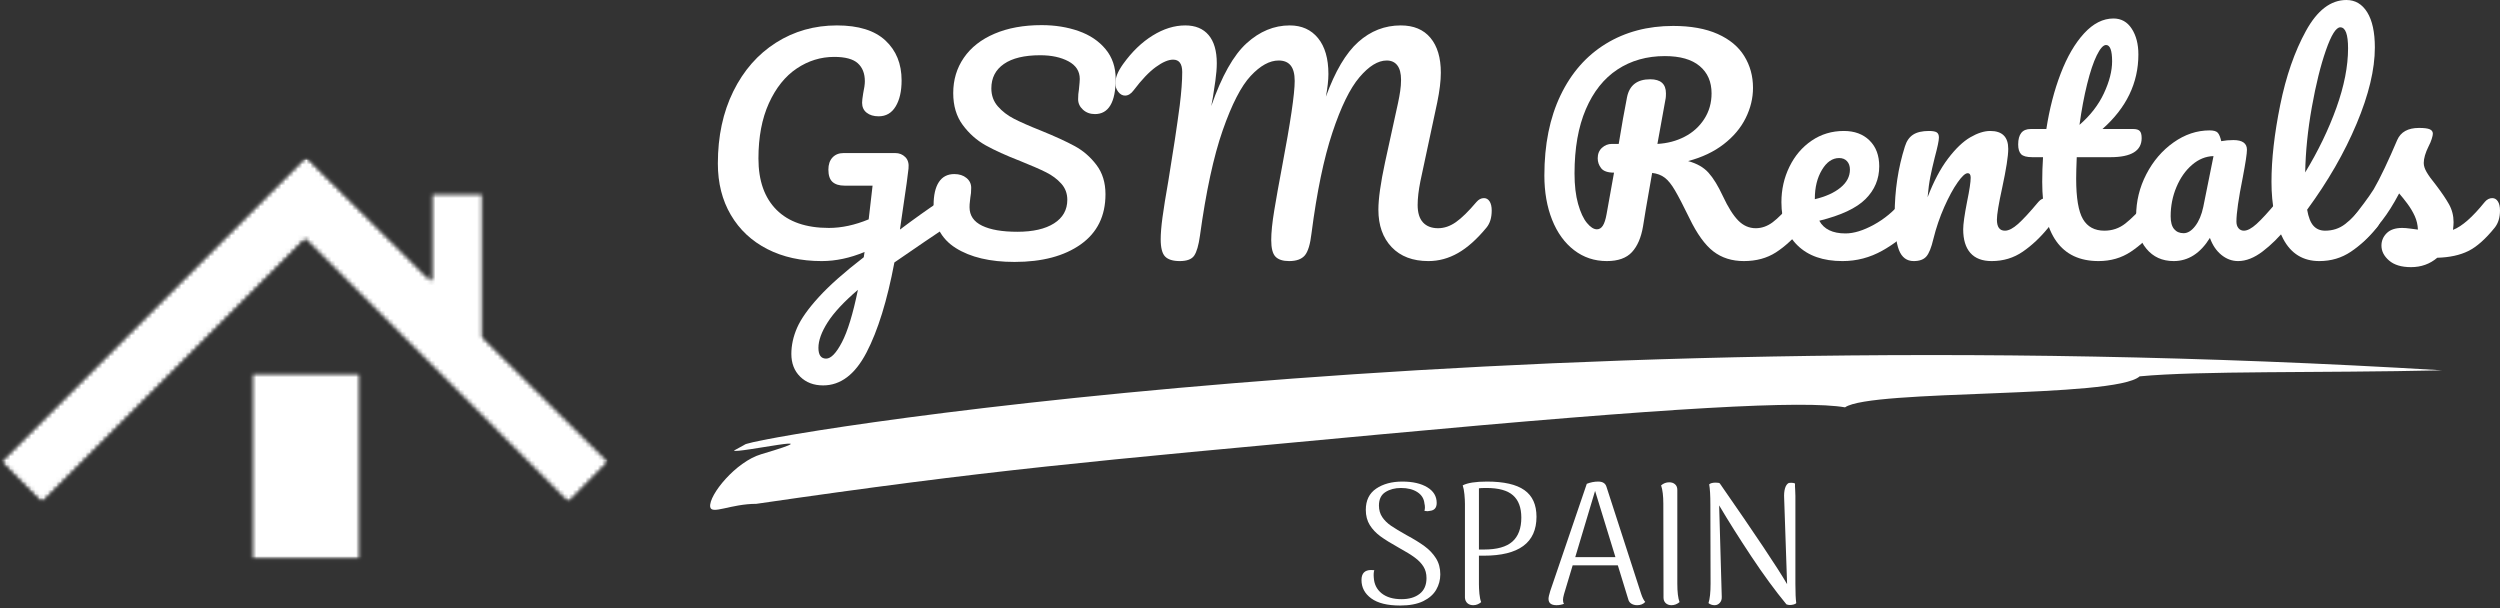
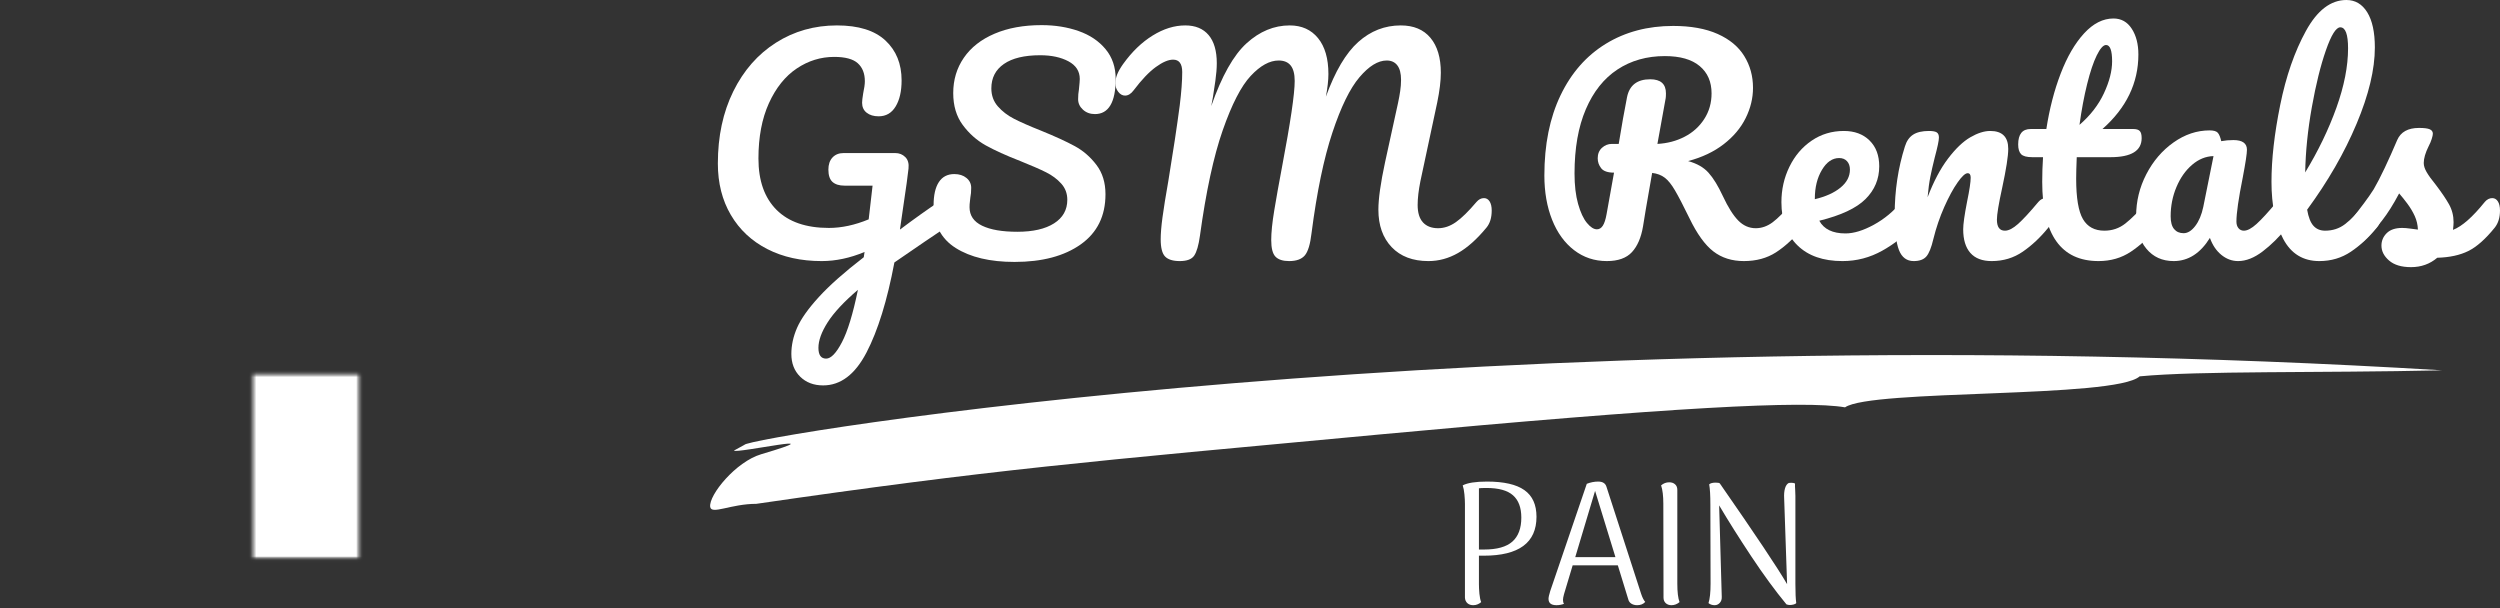
<svg xmlns="http://www.w3.org/2000/svg" width="600" height="146" viewBox="0 0 600 146" fill="none">
  <rect x="0" y="0" width="600" height="146" fill="#333333" stroke="none" />
  <mask id="mask0_2844_3993" style="mask-type:luminance" maskUnits="userSpaceOnUse" x="0" y="37" width="147" height="84">
    <path d="M0 37.418H146.393V120.84H0V37.418Z" fill="white" />
  </mask>
  <g mask="url(#mask0_2844_3993)">
    <mask id="mask1_2844_3993" style="mask-type:luminance" maskUnits="userSpaceOnUse" x="0" y="37" width="147" height="84">
      <path d="M146.096 110.8L136.374 120.666L73.229 57.45L10.05 120.666L0.203 110.8L73.195 37.816L73.303 37.927L73.69 37.816L103.528 67.382V46.425H115.847V80.844L146.096 110.8Z" fill="white" />
    </mask>
    <g mask="url(#mask1_2844_3993)">
      <mask id="mask2_2844_3993" style="mask-type:luminance" maskUnits="userSpaceOnUse" x="0" y="37" width="147" height="84">
        <path d="M146.393 37.154H0V120.912H146.393V37.154Z" fill="white" />
      </mask>
      <g mask="url(#mask2_2844_3993)">
        <mask id="mask3_2844_3993" style="mask-type:luminance" maskUnits="userSpaceOnUse" x="0" y="37" width="147" height="84">
          <path d="M0.066 37.658H146.164V120.841H0.066V37.658Z" fill="white" />
        </mask>
        <g mask="url(#mask3_2844_3993)">
          <mask id="mask4_2844_3993" style="mask-type:luminance" maskUnits="userSpaceOnUse" x="0" y="37" width="147" height="84">
-             <path d="M146.096 110.8L136.374 120.666L73.229 57.45L10.05 120.666L0.203 110.8L73.195 37.816L73.303 37.927L73.69 37.816L103.528 67.382V46.425H115.847V80.844L146.096 110.8Z" fill="white" />
-           </mask>
+             </mask>
          <g mask="url(#mask4_2844_3993)">
            <path d="M824.446 -448.803H-249.25V624.893H824.446V-448.803Z" fill="white" />
          </g>
        </g>
      </g>
    </g>
  </g>
  <mask id="mask5_2844_3993" style="mask-type:luminance" maskUnits="userSpaceOnUse" x="60" y="89" width="27" height="46">
    <path d="M60.41 89.545H86.587V134.209H60.41V89.545Z" fill="white" />
  </mask>
  <g mask="url(#mask5_2844_3993)">
    <mask id="mask6_2844_3993" style="mask-type:luminance" maskUnits="userSpaceOnUse" x="59" y="88" width="28" height="47">
      <path d="M86.671 88.865H59.723V134.75H86.671V88.865Z" fill="white" />
    </mask>
    <g mask="url(#mask6_2844_3993)">
      <mask id="mask7_2844_3993" style="mask-type:luminance" maskUnits="userSpaceOnUse" x="60" y="89" width="27" height="46">
        <path d="M60.41 89.545H86.587V134.209H60.41V89.545Z" fill="white" />
      </mask>
      <g mask="url(#mask7_2844_3993)">
        <path d="M824.446 -448.803H-249.25V624.893H824.446V-448.803Z" fill="white" />
      </g>
    </g>
  </g>
  <path d="M227.194 47.671C227.763 47.671 228.213 47.95 228.548 48.502C228.881 49.056 229.049 49.754 229.049 50.596C229.049 51.614 228.892 52.411 228.582 52.986C228.269 53.554 227.786 54.061 227.126 54.499C224.514 56.229 220.357 59.06 214.653 62.989C212.929 72.138 210.699 79.342 207.962 84.599C205.222 89.863 201.751 92.497 197.549 92.497C195.296 92.497 193.458 91.797 192.041 90.403C190.63 89.015 189.924 87.194 189.924 84.941C189.924 82.861 190.385 80.759 191.313 78.636C192.246 76.519 193.981 74.067 196.525 71.285C199.065 68.499 202.659 65.316 207.302 61.737L207.495 60.474C204.004 61.93 200.579 62.659 197.219 62.659C192.263 62.659 187.91 61.7 184.155 59.779C180.399 57.853 177.48 55.122 175.403 51.586C173.324 48.052 172.285 43.938 172.285 39.25C172.285 32.712 173.52 26.934 175.995 21.918C178.476 16.896 181.89 13.005 186.237 10.242C190.59 7.482 195.466 6.1 200.861 6.1C206.033 6.1 209.913 7.306 212.502 9.718C215.088 12.125 216.383 15.315 216.383 19.289C216.383 21.901 215.905 23.989 214.949 25.559C213.999 27.13 212.642 27.915 210.875 27.915C209.683 27.915 208.724 27.628 207.996 27.05C207.267 26.476 206.903 25.679 206.903 24.66C206.903 24.222 206.989 23.471 207.165 22.407C207.43 21.172 207.563 20.2 207.563 19.494C207.563 17.636 206.997 16.199 205.868 15.181C204.744 14.165 202.855 13.656 200.2 13.656C196.974 13.656 193.978 14.586 191.21 16.444C188.448 18.296 186.226 21.07 184.541 24.763C182.863 28.459 182.026 32.888 182.026 38.055C182.026 43.367 183.475 47.472 186.374 50.368C189.27 53.259 193.458 54.704 198.937 54.704C201.987 54.704 205.168 54.018 208.485 52.644L209.418 44.553H202.659C201.421 44.553 200.468 44.257 199.802 43.665C199.142 43.068 198.812 42.081 198.812 40.706C198.812 39.472 199.142 38.499 199.802 37.793C200.468 37.087 201.353 36.735 202.454 36.735H214.858C215.828 36.735 216.633 37.059 217.271 37.702C217.914 38.339 218.172 39.255 218.044 40.445C217.908 41.864 217.464 45.071 216.713 50.061L215.985 55.102C219.518 52.448 222.747 50.149 225.669 48.206C226.238 47.85 226.744 47.671 227.194 47.671ZM198.277 86.067C199.429 86.067 200.69 84.761 202.055 82.153C203.427 79.541 204.71 75.342 205.902 69.555C202.539 72.428 200.121 75.029 198.641 77.35C197.162 79.672 196.422 81.715 196.422 83.484C196.422 85.205 197.04 86.067 198.277 86.067Z" fill="white" />
  <path d="M243.488 62.863C237.608 62.863 232.899 61.748 229.366 59.518C225.829 57.281 224.062 53.862 224.062 49.264C224.062 46.837 224.484 44.982 225.326 43.699C226.168 42.419 227.403 41.776 229.036 41.776C230.225 41.776 231.198 42.089 231.949 42.709C232.706 43.324 233.087 44.117 233.087 45.088C233.087 45.975 233.019 46.749 232.882 47.409C232.882 47.586 232.848 47.896 232.78 48.342C232.717 48.783 232.689 49.247 232.689 49.731C232.689 51.719 233.693 53.199 235.704 54.169C237.713 55.142 240.532 55.626 244.16 55.626C247.915 55.626 250.851 54.954 252.968 53.611C255.09 52.263 256.154 50.374 256.154 47.944C256.154 46.436 255.668 45.142 254.698 44.063C253.725 42.98 252.507 42.072 251.045 41.344C249.588 40.615 247.534 39.722 244.888 38.658C241.48 37.332 238.703 36.072 236.558 34.88C234.418 33.682 232.586 32.055 231.061 29.998C229.536 27.944 228.774 25.389 228.774 22.339C228.774 19.161 229.622 16.336 231.323 13.861C233.03 11.38 235.482 9.457 238.686 8.091C241.887 6.72 245.653 6.031 249.986 6.031C253.218 6.031 256.18 6.506 258.874 7.454C261.574 8.404 263.728 9.852 265.338 11.801C266.954 13.744 267.762 16.131 267.762 18.959C267.762 21.744 267.341 23.847 266.499 25.264C265.662 26.675 264.428 27.38 262.789 27.38C261.642 27.38 260.684 27.027 259.91 26.322C259.136 25.616 258.749 24.78 258.749 23.807C258.749 22.965 258.812 22.191 258.942 21.485C259.079 20.16 259.147 19.317 259.147 18.959C259.147 17.101 258.24 15.687 256.427 14.714C254.612 13.744 252.356 13.258 249.656 13.258C245.855 13.258 242.948 13.957 240.939 15.351C238.928 16.74 237.923 18.694 237.923 21.212C237.923 22.896 238.441 24.336 239.482 25.525C240.521 26.717 241.815 27.71 243.363 28.507C244.911 29.303 247.076 30.257 249.861 31.363C253.221 32.729 255.918 33.967 257.952 35.073C259.984 36.183 261.719 37.688 263.153 39.591C264.593 41.489 265.315 43.83 265.315 46.613C265.315 51.833 263.335 55.847 259.375 58.653C255.415 61.461 250.117 62.863 243.488 62.863Z" fill="white" />
  <path d="M283.142 62.659C281.503 62.659 280.331 62.294 279.625 61.566C278.92 60.838 278.567 59.458 278.567 57.424C278.567 56.052 278.709 54.294 278.999 52.155C279.287 50.01 279.762 47.056 280.422 43.301C281.565 36.359 282.473 30.348 283.142 25.264C283.534 22.077 283.733 19.423 283.733 17.298C283.733 15.312 283.005 14.316 281.548 14.316C280.402 14.316 279.022 14.905 277.406 16.08C275.79 17.249 274.009 19.116 272.069 21.679C271.446 22.521 270.76 22.942 270.009 22.942C269.395 22.942 268.851 22.643 268.382 22.043C267.918 21.446 267.688 20.768 267.688 20.017C267.688 19.312 267.83 18.595 268.12 17.867C268.407 17.138 268.882 16.308 269.542 15.374C271.665 12.415 274.032 10.134 276.644 8.524C279.252 6.908 281.859 6.1 284.462 6.1C286.897 6.1 288.766 6.873 290.072 8.421C291.375 9.969 292.029 12.222 292.029 15.181C292.029 16.373 291.916 17.776 291.688 19.392C291.466 21.008 291.27 22.325 291.096 23.34C290.92 24.359 290.789 25.064 290.698 25.457C293.216 18.251 296.047 13.223 299.188 10.379C302.328 7.528 305.777 6.1 309.532 6.1C312.405 6.1 314.67 7.118 316.326 9.149C317.987 11.184 318.818 14.054 318.818 17.764C318.818 19.229 318.616 21.042 318.215 23.204C320.428 17.104 323.017 12.731 325.976 10.083C328.941 7.428 332.343 6.1 336.184 6.1C339.28 6.1 341.652 7.095 343.308 9.081C344.97 11.07 345.8 13.855 345.8 17.434C345.8 19.386 345.516 21.753 344.947 24.535L340.895 43.495C340.455 45.702 340.235 47.603 340.235 49.196C340.235 51.057 340.662 52.451 341.521 53.384C342.386 54.311 343.593 54.772 345.14 54.772C346.597 54.772 348.019 54.288 349.408 53.316C350.802 52.337 352.452 50.721 354.358 48.468C354.887 47.853 355.485 47.546 356.145 47.546C356.719 47.546 357.175 47.813 357.51 48.342C357.843 48.866 358.011 49.594 358.011 50.527C358.011 52.252 357.59 53.62 356.748 54.636C354.449 57.421 352.167 59.455 349.909 60.735C347.655 62.018 345.291 62.659 342.819 62.659C339.063 62.659 336.122 61.543 333.999 59.313C331.874 57.082 330.813 54.087 330.813 50.323C330.813 47.722 331.342 43.944 332.406 38.988L335.058 26.857C335.149 26.456 335.302 25.747 335.524 24.729C335.743 23.713 335.917 22.754 336.048 21.85C336.184 20.939 336.252 20.046 336.252 19.164C336.252 17.616 335.951 16.456 335.353 15.682C334.762 14.908 333.911 14.521 332.804 14.521C330.725 14.521 328.548 15.861 326.272 18.538C323.996 21.209 321.828 25.639 319.774 31.83C317.717 38.015 316.047 46.061 314.767 55.967C314.462 58.616 313.925 60.394 313.151 61.304C312.377 62.209 311.125 62.659 309.395 62.659C307.893 62.659 306.801 62.306 306.118 61.6C305.435 60.895 305.094 59.569 305.094 57.617C305.094 55.805 305.336 53.429 305.822 50.493C306.306 47.551 306.926 44.092 307.677 40.115C309.708 29.417 310.727 22.521 310.727 19.426C310.727 17.75 310.403 16.512 309.76 15.716C309.122 14.919 308.161 14.521 306.88 14.521C304.71 14.521 302.476 15.75 300.178 18.208C297.879 20.66 295.637 25.013 293.452 31.272C291.267 37.526 289.441 45.975 287.978 56.627C287.665 58.88 287.21 60.451 286.613 61.339C286.021 62.22 284.863 62.659 283.142 62.659Z" fill="white" />
  <path d="M432.055 47.546C432.63 47.546 433.082 47.813 433.41 48.342C433.742 48.866 433.91 49.594 433.91 50.527C433.91 52.251 433.492 53.62 432.658 54.635C430.533 57.202 428.385 59.182 426.217 60.576C424.055 61.964 421.495 62.658 418.536 62.658C415.659 62.658 413.216 61.885 411.207 60.337C409.196 58.789 407.284 56.138 405.471 52.382C404.006 49.378 402.854 47.159 402.012 45.725C401.175 44.285 400.35 43.255 399.531 42.641C398.712 42.021 397.705 41.639 396.515 41.503C396.339 42.436 395.833 45.355 394.99 50.254C394.632 52.47 394.413 53.822 394.33 54.305C393.881 57 392.993 59.068 391.667 60.508C390.347 61.941 388.336 62.658 385.636 62.658C382.677 62.658 380.06 61.788 377.784 60.041C375.508 58.297 373.747 55.864 372.503 52.746C371.266 49.628 370.648 46.083 370.648 42.106C370.648 34.681 371.94 28.268 374.529 22.874C377.115 17.48 380.743 13.357 385.408 10.504C390.074 7.653 395.457 6.225 401.557 6.225C405.796 6.225 409.355 6.868 412.231 8.148C415.105 9.431 417.238 11.203 418.627 13.462C420.021 15.716 420.721 18.259 420.721 21.087C420.721 23.562 420.132 25.98 418.957 28.348C417.788 30.709 416.032 32.794 413.688 34.606C411.344 36.422 408.493 37.77 405.141 38.658C407.258 39.235 408.888 40.166 410.035 41.446C411.187 42.721 412.339 44.598 413.494 47.079C414.729 49.728 415.955 51.674 417.17 52.917C418.382 54.155 419.788 54.772 421.381 54.772C422.798 54.772 424.149 54.3 425.432 53.349C426.712 52.394 428.325 50.766 430.269 48.467C430.798 47.853 431.395 47.546 432.055 47.546ZM387.366 41.434C385.864 41.434 384.834 41.082 384.282 40.376C383.727 39.671 383.451 38.874 383.451 37.986C383.451 36.934 383.792 36.094 384.475 35.471C385.164 34.851 385.949 34.538 386.831 34.538H388.492C389.198 30.208 389.861 26.475 390.484 23.34C391.059 20.467 392.914 19.027 396.049 19.027C398.567 19.027 399.827 20.154 399.827 22.407C399.827 22.894 399.807 23.269 399.77 23.534L397.779 34.538C400.16 34.41 402.333 33.838 404.299 32.82C406.271 31.804 407.841 30.39 409.011 28.575C410.186 26.763 410.775 24.706 410.775 22.407C410.775 19.625 409.821 17.44 407.918 15.852C406.021 14.259 403.235 13.462 399.565 13.462C395.232 13.462 391.44 14.538 388.185 16.683C384.936 18.822 382.407 22.006 380.595 26.231C378.788 30.45 377.886 35.585 377.886 41.639C377.886 44.47 378.171 46.903 378.74 48.934C379.314 50.968 380.026 52.493 380.868 53.509C381.71 54.527 382.506 55.034 383.258 55.034C383.827 55.034 384.296 54.749 384.669 54.18C385.047 53.605 385.351 52.675 385.579 51.392L387.366 41.434Z" fill="white" />
  <path d="M458.117 47.546C458.686 47.546 459.136 47.813 459.472 48.342C459.804 48.866 459.972 49.594 459.972 50.527C459.972 52.297 459.551 53.666 458.709 54.636C457.07 56.624 454.76 58.459 451.779 60.144C448.797 61.822 445.602 62.659 442.197 62.659C437.554 62.659 433.949 61.401 431.386 58.88C428.819 56.362 427.539 52.914 427.539 48.536C427.539 45.486 428.179 42.65 429.462 40.024C430.743 37.392 432.524 35.301 434.8 33.753C437.076 32.206 439.65 31.432 442.527 31.432C445.09 31.432 447.147 32.194 448.695 33.719C450.242 35.244 451.016 37.309 451.016 39.91C451.016 42.968 449.918 45.588 447.727 47.773C445.542 49.958 441.844 51.694 436.632 52.974C437.73 55.008 439.83 56.024 442.925 56.024C444.911 56.024 447.175 55.33 449.719 53.941C452.259 52.547 454.459 50.721 456.319 48.468C456.848 47.853 457.449 47.546 458.117 47.546ZM441.4 37.93C439.767 37.93 438.387 38.883 437.258 40.786C436.125 42.684 435.562 44.98 435.562 47.671V47.808C438.171 47.187 440.228 46.257 441.73 45.019C443.232 43.785 443.983 42.345 443.983 40.706C443.983 39.873 443.75 39.201 443.289 38.692C442.825 38.186 442.197 37.93 441.4 37.93Z" fill="white" />
  <path d="M459.297 62.659C457.619 62.659 456.435 61.777 455.747 60.007C455.064 58.24 454.723 55.409 454.723 51.517C454.723 45.776 455.542 40.317 457.181 35.142C457.573 33.861 458.222 32.922 459.127 32.331C460.037 31.733 461.312 31.432 462.95 31.432C463.83 31.432 464.447 31.543 464.805 31.762C465.161 31.984 465.34 32.399 465.34 33.014C465.34 33.728 465.005 35.321 464.339 37.793C463.898 39.563 463.545 41.11 463.28 42.436C463.013 43.765 462.794 45.401 462.62 47.341C464.077 43.54 465.71 40.45 467.525 38.066C469.338 35.676 471.116 33.975 472.862 32.957C474.606 31.941 476.208 31.432 477.665 31.432C480.538 31.432 481.978 32.865 481.978 35.733C481.978 37.463 481.491 40.581 480.521 45.088C479.679 48.934 479.258 51.478 479.258 52.712C479.258 54.482 479.898 55.364 481.181 55.364C482.069 55.364 483.119 54.826 484.334 53.748C485.546 52.664 487.17 50.903 489.204 48.468C489.733 47.853 490.334 47.546 491.002 47.546C491.571 47.546 492.021 47.813 492.357 48.342C492.689 48.866 492.857 49.594 492.857 50.527C492.857 52.297 492.436 53.666 491.594 54.636C489.696 56.98 487.651 58.903 485.46 60.405C483.275 61.907 480.789 62.659 478.006 62.659C475.744 62.659 474.037 62.007 472.885 60.701C471.739 59.398 471.167 57.509 471.167 55.034C471.167 53.799 471.477 51.586 472.1 48.399C472.675 45.617 472.965 43.694 472.965 42.63C472.965 41.924 472.72 41.571 472.237 41.571C471.659 41.571 470.851 42.317 469.813 43.802C468.771 45.281 467.71 47.239 466.626 49.674C465.548 52.103 464.675 54.664 464.009 57.355C463.522 59.435 462.956 60.838 462.313 61.566C461.676 62.294 460.669 62.659 459.297 62.659Z" fill="white" />
  <path d="M517.058 47.545C517.627 47.545 518.077 47.813 518.412 48.342C518.745 48.865 518.913 49.594 518.913 50.527C518.913 52.296 518.492 53.665 517.65 54.635C515.744 56.979 513.667 58.903 511.414 60.405C509.16 61.907 506.571 62.658 503.652 62.658C494.639 62.658 490.133 56.316 490.133 43.63C490.133 41.682 490.196 39.713 490.326 37.724H487.743C486.415 37.724 485.518 37.482 485.057 36.996C484.594 36.512 484.363 35.738 484.363 34.674C484.363 32.202 485.356 30.964 487.345 30.964H491.123C491.874 26.102 493.024 21.661 494.571 17.638C496.119 13.61 497.985 10.406 500.17 8.022C502.361 5.632 504.717 4.438 507.237 4.438C509.095 4.438 510.555 5.257 511.619 6.896C512.68 8.529 513.212 10.583 513.212 13.064C513.212 19.914 510.335 25.883 504.586 30.964H512.017C512.722 30.964 513.226 31.121 513.53 31.431C513.841 31.735 513.997 32.307 513.997 33.149C513.997 36.199 511.499 37.724 506.509 37.724H498.418C498.327 39.941 498.281 41.667 498.281 42.902C498.281 47.5 498.822 50.729 499.908 52.587C500.992 54.439 502.708 55.363 505.052 55.363C506.947 55.363 508.626 54.791 510.082 53.645C511.545 52.493 513.272 50.766 515.26 48.467C515.789 47.852 516.39 47.545 517.058 47.545ZM505.451 10.799C504.782 10.799 504.039 11.63 503.22 13.291C502.406 14.947 501.638 17.246 500.91 20.188C500.182 23.124 499.57 26.384 499.078 29.963C501.687 27.71 503.644 25.18 504.95 22.372C506.253 19.567 506.907 17.012 506.907 14.714C506.907 12.105 506.421 10.799 505.451 10.799Z" fill="white" />
  <path d="M521.685 62.658C518.945 62.658 516.757 61.666 515.119 59.677C513.486 57.691 512.672 55.079 512.672 51.847C512.672 48.314 513.486 44.968 515.119 41.81C516.757 38.646 518.934 36.106 521.651 34.185C524.373 32.259 527.261 31.295 530.311 31.295C531.281 31.295 531.933 31.485 532.268 31.864C532.601 32.237 532.877 32.908 533.099 33.878C534.024 33.705 534.994 33.617 536.012 33.617C538.18 33.617 539.267 34.39 539.267 35.938C539.267 36.865 538.931 39.076 538.266 42.573C537.247 47.657 536.741 51.193 536.741 53.179C536.741 53.839 536.906 54.371 537.241 54.772C537.574 55.167 538.004 55.364 538.527 55.364C539.37 55.364 540.385 54.826 541.577 53.748C542.775 52.664 544.391 50.903 546.425 48.467C546.954 47.853 547.552 47.546 548.212 47.546C548.787 47.546 549.239 47.813 549.566 48.342C549.899 48.866 550.067 49.594 550.067 50.527C550.067 52.297 549.649 53.665 548.815 54.635C547 56.889 545.077 58.789 543.045 60.337C541.011 61.885 539.042 62.658 537.139 62.658C535.682 62.658 534.342 62.163 533.122 61.168C531.907 60.175 530.994 58.818 530.379 57.093C528.08 60.803 525.181 62.658 521.685 62.658ZM524.075 55.967C525.045 55.967 525.969 55.395 526.851 54.248C527.739 53.096 528.382 51.569 528.786 49.662L531.244 37.463C529.384 37.508 527.671 38.208 526.1 39.557C524.53 40.9 523.278 42.681 522.345 44.894C521.417 47.102 520.957 49.443 520.957 51.916C520.957 53.29 521.233 54.311 521.787 54.977C522.339 55.637 523.102 55.967 524.075 55.967Z" fill="white" />
  <path d="M569.828 47.546C570.403 47.546 570.855 47.813 571.182 48.343C571.515 48.866 571.683 49.594 571.683 50.528C571.683 52.297 571.265 53.666 570.431 54.636C568.525 56.98 566.454 58.903 564.218 60.405C561.987 61.908 559.461 62.659 556.639 62.659C552.747 62.659 549.859 60.892 547.979 57.356C546.095 53.822 545.156 49.247 545.156 43.631C545.156 38.237 545.853 32.092 547.25 25.195C548.644 18.299 550.701 12.379 553.418 7.431C556.132 2.478 559.373 0 563.137 0C565.253 0 566.918 0.984 568.133 2.947C569.353 4.913 569.965 7.733 569.965 11.403C569.965 16.66 568.502 22.76 565.583 29.702C562.67 36.644 558.713 43.517 553.714 50.323C554.024 52.138 554.533 53.429 555.239 54.203C555.945 54.977 556.872 55.364 558.027 55.364C559.839 55.364 561.43 54.846 562.795 53.805C564.167 52.767 565.916 50.988 568.042 48.468C568.571 47.853 569.168 47.546 569.828 47.546ZM561.669 6.555C560.65 6.555 559.501 8.393 558.221 12.063C556.937 15.736 555.811 20.291 554.841 25.73C553.868 31.164 553.339 36.379 553.247 41.378C556.388 36.206 558.886 31.022 560.747 25.833C562.605 20.638 563.535 15.892 563.535 11.596C563.535 8.236 562.912 6.555 561.669 6.555Z" fill="white" />
  <path d="M578.649 64.115C576.35 64.115 574.589 63.583 573.369 62.522C572.154 61.469 571.548 60.277 571.548 58.949C571.548 57.796 571.963 56.803 572.8 55.967C573.642 55.125 574.882 54.704 576.521 54.704C577.096 54.704 577.773 54.761 578.547 54.874C579.321 54.983 579.904 55.056 580.299 55.102C580.254 53.95 579.998 52.866 579.537 51.847C579.073 50.832 578.49 49.85 577.784 48.9C577.079 47.953 576.413 47.125 575.793 46.419C574.419 49.022 573.056 51.187 571.707 52.917C570.364 54.641 568.896 56.274 567.303 57.822C566.507 58.618 565.667 59.017 564.788 59.017C564.074 59.017 563.497 58.764 563.058 58.254C562.62 57.748 562.398 57.116 562.398 56.365C562.398 55.477 562.706 54.658 563.32 53.907L564.185 52.849C566.62 49.844 568.455 47.369 569.693 45.418C570.444 44.137 571.326 42.425 572.345 40.285C573.36 38.14 574.353 35.915 575.326 33.616C576.168 31.676 577.912 30.703 580.561 30.703C581.804 30.703 582.669 30.814 583.156 31.033C583.639 31.255 583.884 31.608 583.884 32.092C583.884 32.359 583.793 32.78 583.611 33.355C583.434 33.924 583.193 34.498 582.883 35.073C582.092 36.666 581.699 38.018 581.699 39.124C581.699 39.784 581.929 40.513 582.393 41.309C582.854 42.106 583.571 43.102 584.544 44.291C585.961 46.152 587.036 47.733 587.765 49.036C588.493 50.342 588.857 51.768 588.857 53.315C588.857 53.756 588.812 54.374 588.721 55.17C590.888 54.328 593.432 52.095 596.345 48.467C596.874 47.853 597.475 47.546 598.143 47.546C598.712 47.546 599.162 47.813 599.497 48.342C599.83 48.866 599.998 49.594 599.998 50.527C599.998 52.206 599.577 53.574 598.735 54.635C596.527 57.375 594.413 59.244 592.396 60.246C590.385 61.242 587.901 61.779 584.942 61.862C583.173 63.364 581.076 64.115 578.649 64.115Z" fill="white" />
-   <path d="M336.033 145.326C332.966 145.326 330.653 144.754 329.091 143.607C327.535 142.464 326.758 140.996 326.758 139.203C326.758 137.604 327.532 136.802 329.079 136.802C329.381 136.802 329.631 136.819 329.83 136.847C329.685 137.257 329.643 137.838 329.705 138.589C329.788 140.182 330.414 141.451 331.583 142.39C332.758 143.331 334.351 143.801 336.363 143.801C338.183 143.801 339.634 143.374 340.721 142.515C341.814 141.658 342.36 140.404 342.36 138.748C342.36 137.673 342.115 136.751 341.632 135.983C341.154 135.209 340.465 134.492 339.572 133.832C338.676 133.166 337.398 132.375 335.737 131.465C333.862 130.418 332.385 129.504 331.31 128.722C330.24 127.934 329.387 127.032 328.749 126.014C328.112 124.989 327.793 123.772 327.793 122.361C327.793 120.102 328.618 118.406 330.274 117.274C331.936 116.144 334.033 115.578 336.567 115.578C339.048 115.578 341.04 116.033 342.542 116.944C344.05 117.854 344.807 119.112 344.807 120.711C344.807 121.871 344.252 122.506 343.145 122.611C342.923 122.665 342.747 122.691 342.61 122.691C342.442 122.691 342.195 122.665 341.871 122.611C341.945 122.309 341.984 122.031 341.984 121.78C341.984 121.456 341.945 121.152 341.871 120.87C341.757 119.686 341.188 118.765 340.164 118.105C339.145 117.444 337.836 117.114 336.237 117.114C334.772 117.114 333.523 117.444 332.493 118.105C331.461 118.765 330.946 119.84 330.946 121.325C330.946 122.381 331.207 123.302 331.731 124.09C332.254 124.873 332.954 125.567 333.836 126.173C334.724 126.782 335.979 127.539 337.603 128.449C339.338 129.382 340.772 130.267 341.905 131.101C343.034 131.928 343.945 132.893 344.636 133.991C345.324 135.092 345.671 136.375 345.671 137.838C345.671 139.166 345.344 140.395 344.693 141.525C344.047 142.657 343.009 143.573 341.575 144.279C340.141 144.976 338.292 145.326 336.033 145.326Z" fill="white" />
  <path d="M356.877 115.578C360.934 115.578 363.927 116.261 365.856 117.627C367.791 118.992 368.758 121.126 368.758 124.022C368.758 130.253 364.536 133.365 356.092 133.365H354.943V140.193C354.943 140.862 354.98 141.624 355.057 142.481C355.139 143.331 355.278 144.006 355.478 144.506C355.278 144.697 355.014 144.865 354.681 145.018C354.354 145.169 353.987 145.246 353.577 145.246C352.991 145.246 352.522 145.081 352.166 144.757C351.808 144.424 351.614 143.98 351.586 143.425V120.915C351.586 120.255 351.543 119.493 351.46 118.628C351.375 117.757 351.239 117.043 351.051 116.489C352.212 115.883 354.152 115.578 356.877 115.578ZM356.183 131.886C359.27 131.886 361.532 131.254 362.966 129.985C364.4 128.711 365.117 126.793 365.117 124.227C365.117 121.831 364.451 120.048 363.125 118.878C361.805 117.703 359.683 117.114 356.764 117.114C355.791 117.114 355.185 117.143 354.943 117.194V131.886H356.183Z" fill="white" />
  <path d="M393.87 142.515C394.171 143.425 394.501 144.074 394.86 144.461C394.388 144.984 393.739 145.246 392.914 145.246C392.39 145.246 391.935 145.126 391.548 144.893C391.161 144.66 390.911 144.321 390.797 143.88L388.282 135.687H377.437L375.366 142.594C375.198 143.203 375.115 143.658 375.115 143.96C375.115 144.401 375.198 144.72 375.366 144.916C374.788 145.135 374.182 145.246 373.545 145.246C372.276 145.246 371.645 144.734 371.645 143.71C371.645 143.354 371.781 142.737 372.054 141.855L380.828 116.113C381.739 115.757 382.649 115.578 383.559 115.578C384.635 115.578 385.301 115.993 385.551 116.819L393.87 142.515ZM387.702 133.707L382.82 117.809L378.063 133.707H387.702Z" fill="white" />
  <path d="M401.145 145.247C400.59 145.247 400.135 145.082 399.779 144.758C399.421 144.425 399.244 143.981 399.244 143.426L399.199 120.917C399.199 119.013 399.02 117.537 398.664 116.49C399.239 115.998 399.887 115.75 400.61 115.75C401.185 115.75 401.651 115.909 402.01 116.228C402.374 116.541 402.556 116.988 402.556 117.571V140.069C402.556 142.089 402.732 143.569 403.091 144.507C402.505 145 401.856 145.247 401.145 145.247Z" fill="white" />
  <path d="M411.526 145.248C410.948 145.248 410.451 145.08 410.035 144.747C410.368 143.754 410.536 142.195 410.536 140.07L410.49 121.122C410.49 118.914 410.394 117.287 410.206 116.24C410.507 115.967 411.031 115.83 411.776 115.83C412.323 115.83 412.653 115.898 412.766 116.035C421.262 128.257 426.642 136.311 428.903 140.195L428.198 119.597C428.144 118.658 428.212 117.856 428.403 117.196C428.599 116.536 428.903 116.109 429.313 115.91C429.427 115.881 429.62 115.864 429.893 115.864C430.258 115.864 430.559 115.921 430.804 116.035C430.781 116.339 430.795 116.888 430.849 117.685L430.895 119.016V140.115C430.895 142.24 430.963 143.785 431.1 144.747C430.986 144.889 430.775 145 430.474 145.077C430.169 145.159 429.865 145.202 429.563 145.202C429.29 145.202 429.017 145.148 428.744 145.043C426.036 141.76 423.213 137.905 420.277 133.481C417.341 129.051 414.781 124.988 412.596 121.293L413.222 143.222C413.25 143.831 413.091 144.32 412.744 144.69C412.402 145.06 411.995 145.248 411.526 145.248Z" fill="white" />
  <path d="M178.669 106.755L176.146 108.141C176.655 108.925 201.655 103.402 182.672 109.02C176.591 110.82 170.086 118.809 170.444 121.631C170.698 123.614 175.392 120.92 181.517 120.92C237.897 112.711 260.671 110.816 331.052 104.277C401.433 97.738 432.982 96.067 442.809 97.761C449.109 93.362 507.602 95.658 513.513 90.325C527.819 88.953 556.54 89.545 586.121 88.877C356.022 74.961 178.669 105.07 178.669 106.762" fill="white" />
</svg>